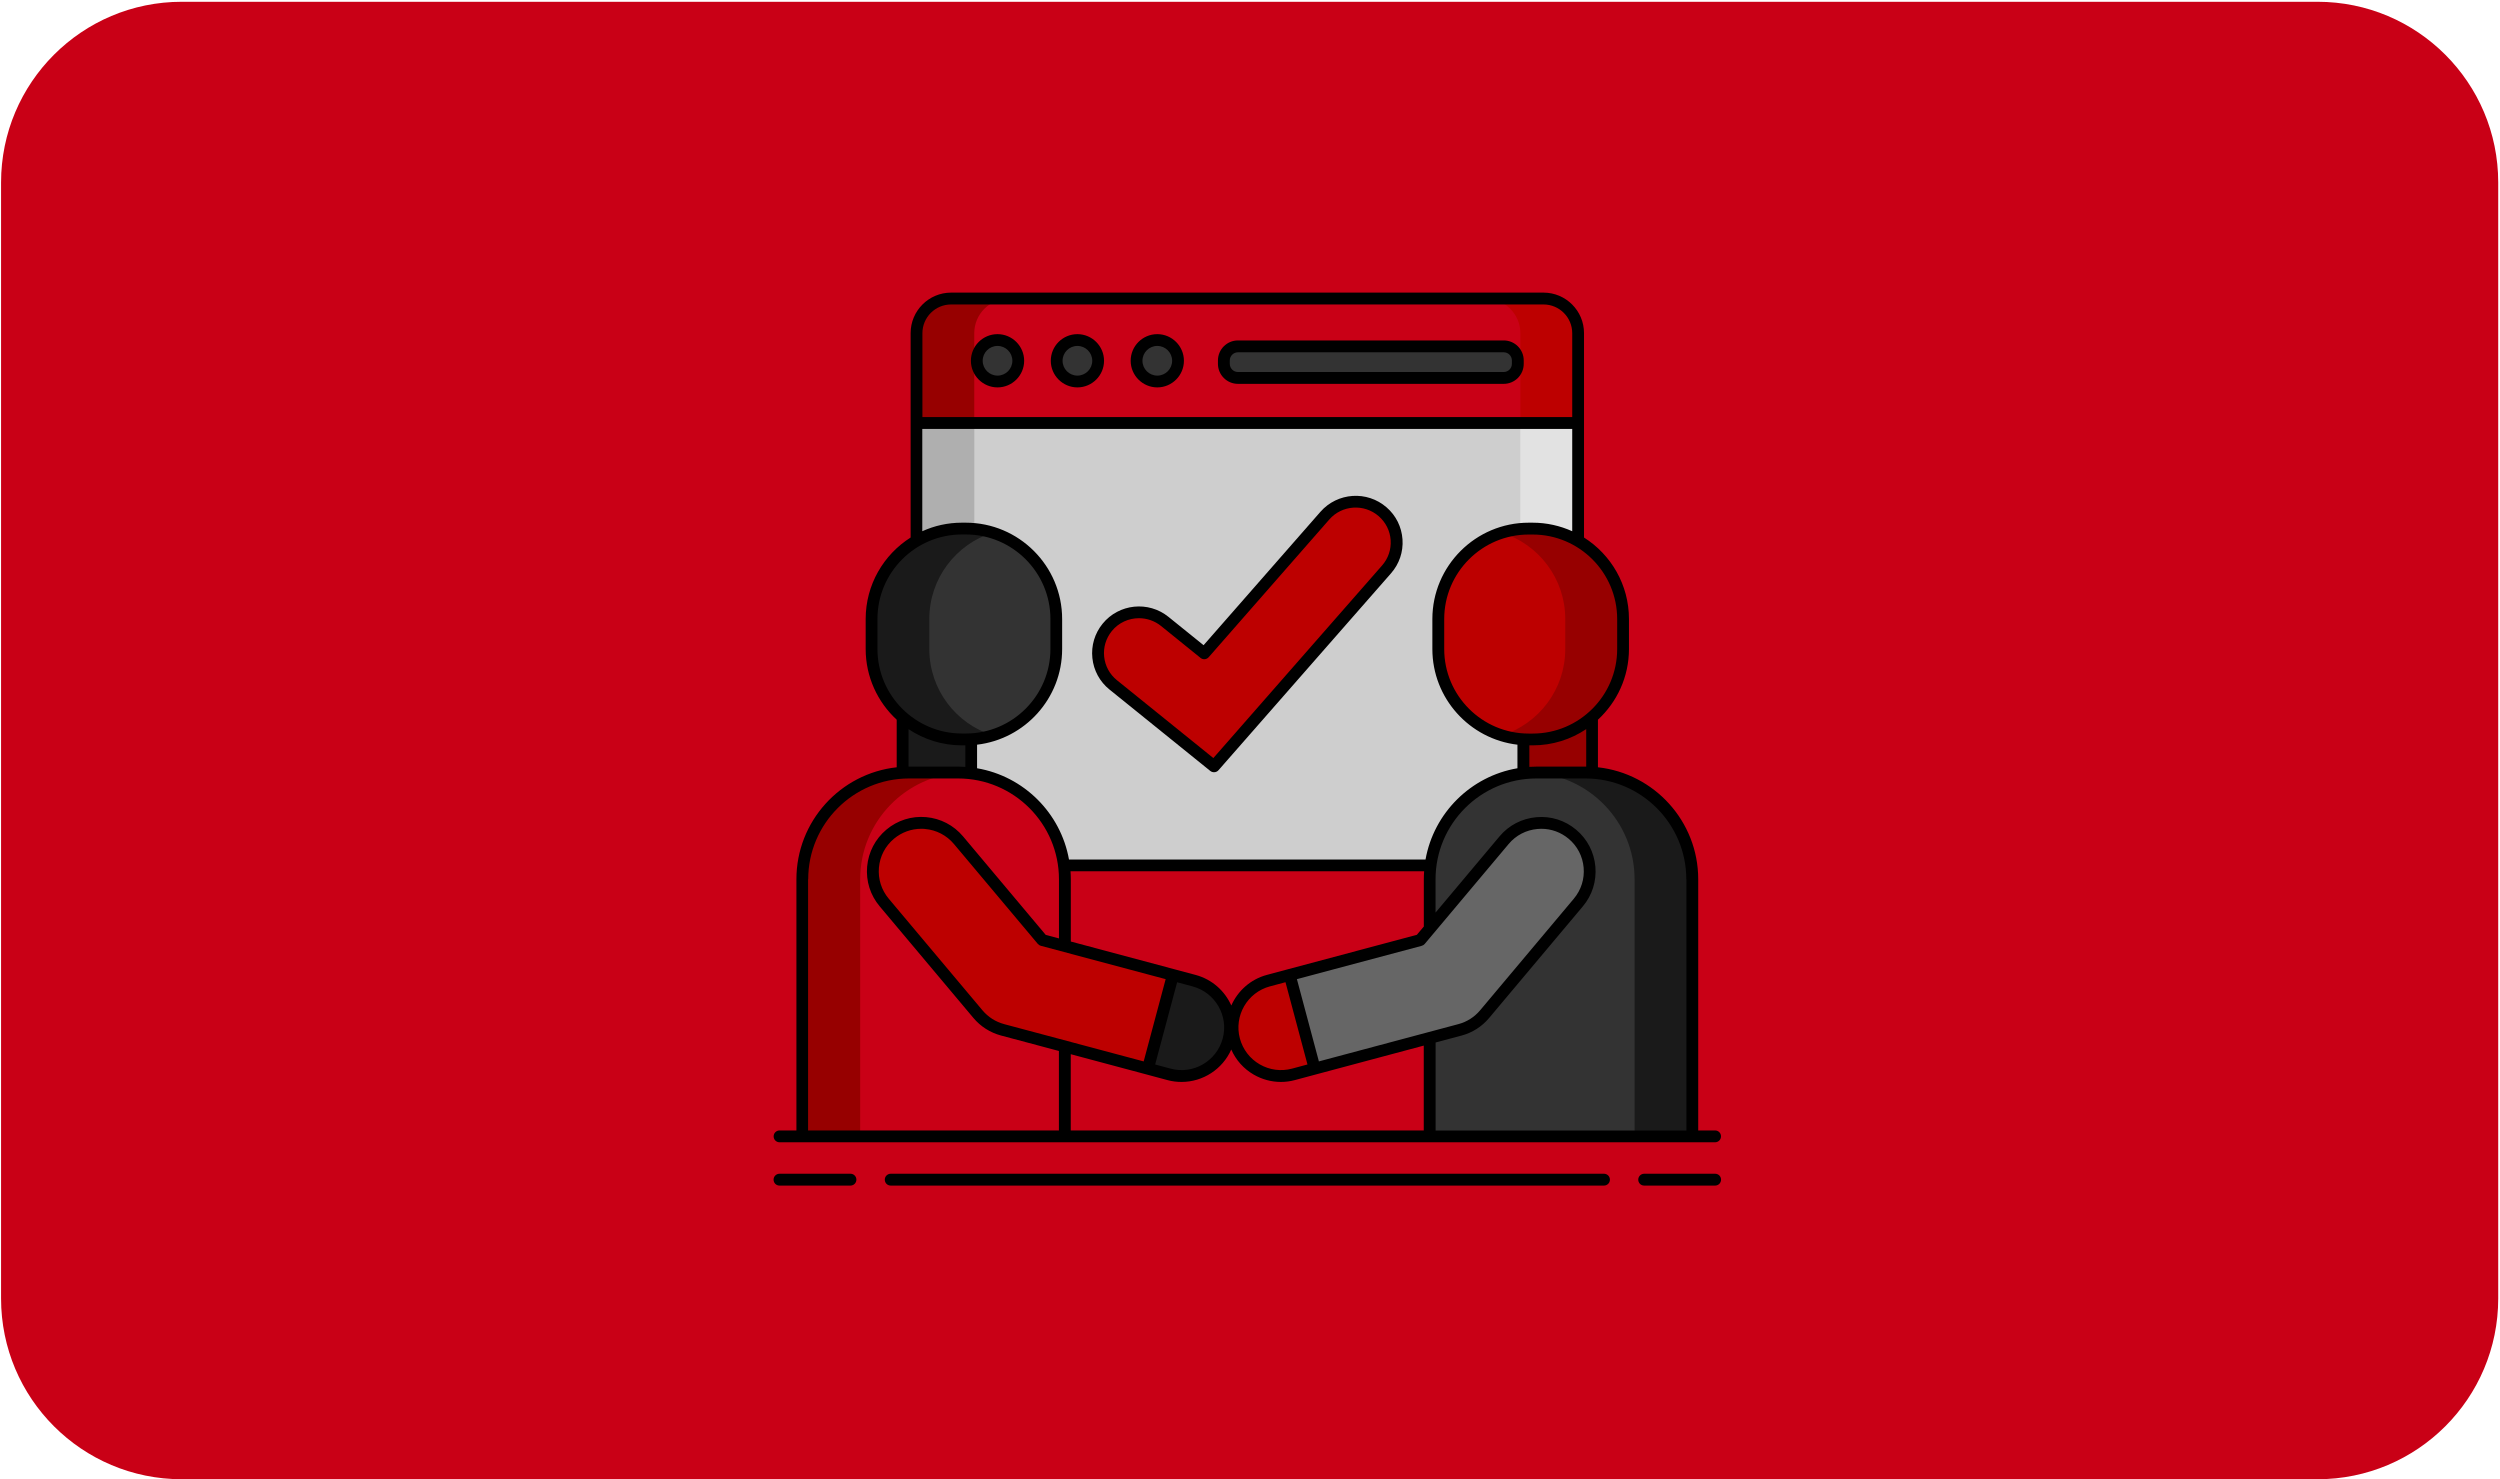
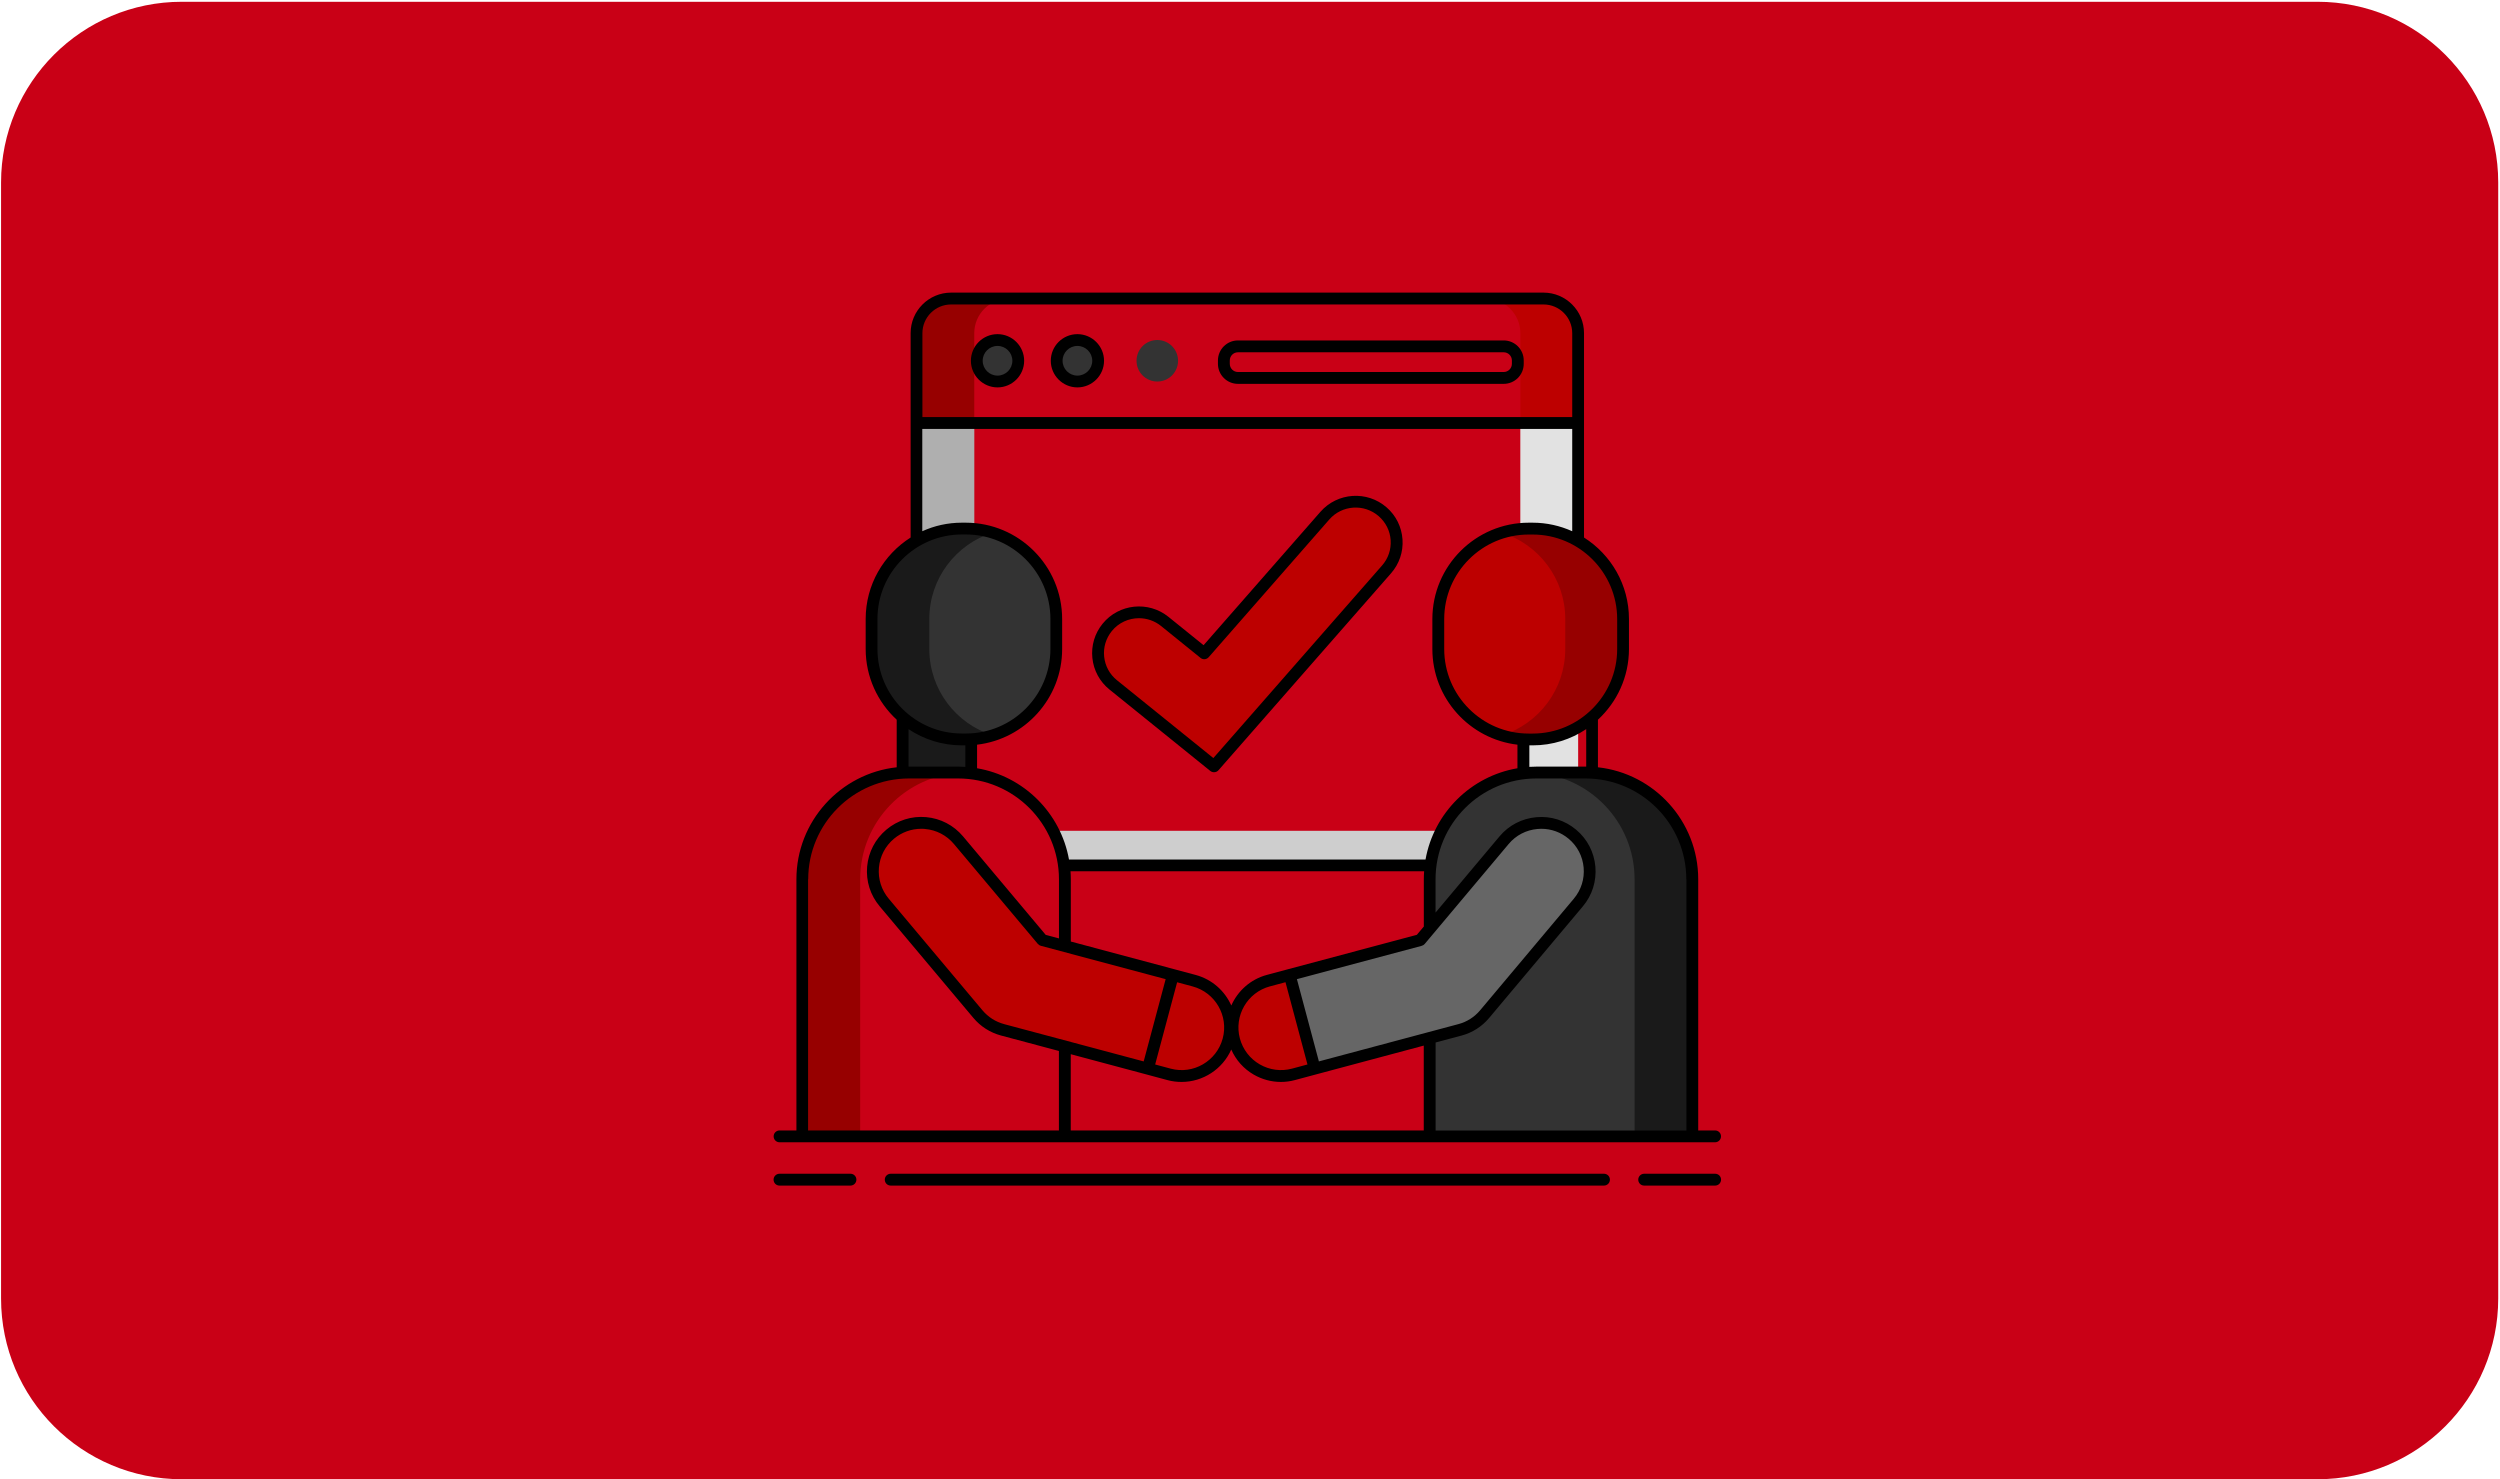
<svg xmlns="http://www.w3.org/2000/svg" width="1264" height="748" viewBox="0 0 1264 748" fill="none">
  <path d="M1171.73 0.898H91.906C41.444 0.898 0.537 41.807 0.537 92.27V656.529C0.537 706.993 41.444 747.902 91.906 747.902H1171.73C1222.19 747.902 1263.1 706.993 1263.1 656.529V92.27C1263.1 41.807 1222.19 0.898 1171.73 0.898Z" fill="#C90016" />
-   <path d="M463.374 420.055C463.374 429.72 471.218 437.563 480.882 437.563H780.404C790.069 437.563 797.912 429.72 797.912 420.055V213.873H463.374V420.055Z" fill="#CECECE" />
+   <path d="M463.374 420.055C463.374 429.72 471.218 437.563 480.882 437.563H780.404C790.069 437.563 797.912 429.72 797.912 420.055V213.873V420.055Z" fill="#CECECE" />
  <path d="M492.616 420.055V213.873H463.374V420.055C463.374 429.72 471.218 437.563 480.882 437.563H510.124C500.459 437.563 492.616 429.72 492.616 420.055Z" fill="#AFAFAF" />
  <path d="M768.67 420.055V213.873H797.912V420.055C797.912 429.72 790.069 437.563 780.404 437.563H751.162C760.827 437.563 768.67 429.72 768.67 420.055Z" fill="#E2E2E2" />
  <path d="M780.404 150.972H480.882C471.218 150.972 463.374 158.815 463.374 168.48V213.904H797.912V168.48C797.912 158.815 790.069 150.972 780.404 150.972Z" fill="#C90016" />
  <path d="M510.093 150.972H480.852C471.187 150.972 463.343 158.815 463.343 168.48V213.904H492.585V168.48C492.585 158.815 500.429 150.972 510.093 150.972Z" fill="#970000" />
  <path d="M751.193 150.972H780.435C790.1 150.972 797.943 158.815 797.943 168.48V213.904H768.701V168.48C768.701 158.815 760.858 150.972 751.193 150.972Z" fill="#BD0000" />
  <path d="M504.35 192.905C510.148 192.905 514.849 188.205 514.849 182.406C514.849 176.608 510.148 171.907 504.35 171.907C498.552 171.907 493.851 176.608 493.851 182.406C493.851 188.205 498.552 192.905 504.35 192.905Z" fill="#333333" />
  <path d="M544.739 192.905C550.537 192.905 555.238 188.205 555.238 182.406C555.238 176.608 550.537 171.907 544.739 171.907C538.941 171.907 534.24 176.608 534.24 182.406C534.24 188.205 538.941 192.905 544.739 192.905Z" fill="#333333" />
  <path d="M585.128 192.905C590.926 192.905 595.627 188.205 595.627 182.406C595.627 176.608 590.926 171.907 585.128 171.907C579.33 171.907 574.63 176.608 574.63 182.406C574.63 188.205 579.33 192.905 585.128 192.905Z" fill="#333333" />
-   <path d="M760.271 191.084H625.919C621.997 191.084 618.786 187.872 618.786 183.951V182.252C618.786 178.331 621.997 175.119 625.919 175.119H760.271C764.193 175.119 767.404 178.331 767.404 182.252V183.951C767.404 187.872 764.193 191.084 760.271 191.084Z" fill="#333333" />
  <path d="M476.93 407.579H470.446C462.664 407.579 456.334 401.248 456.334 393.467V355.918C456.334 348.136 462.664 341.806 470.446 341.806H476.93C484.711 341.806 491.041 348.136 491.041 355.918V393.467C491.041 401.248 484.711 407.579 476.93 407.579Z" fill="#1A1A1A" />
  <path d="M488.324 373.859H486.348C461.089 373.859 440.617 353.386 440.617 328.126V312.965C440.617 287.705 461.089 267.232 486.348 267.232H488.324C513.583 267.232 534.055 287.705 534.055 312.965V328.126C534.055 353.386 513.583 373.859 488.324 373.859Z" fill="#333333" />
  <path d="M469.859 328.126V312.965C469.859 292.461 483.353 275.107 501.942 269.301C497.649 267.943 493.049 267.232 488.324 267.232H486.348C461.089 267.232 440.617 287.705 440.617 312.965V328.126C440.617 353.386 461.089 373.859 486.348 373.859H488.324C493.079 373.859 497.649 373.149 501.942 371.79C483.353 365.985 469.859 348.63 469.859 328.126Z" fill="#1A1A1A" />
  <path d="M538.409 574.544H405.632V444.542C405.632 414.743 429.809 390.564 459.607 390.564H484.433C514.231 390.564 538.409 414.743 538.409 444.542V574.544Z" fill="#C90016" />
  <path d="M486.657 390.658C485.916 390.658 485.205 390.596 484.464 390.596H459.638C429.84 390.596 405.663 414.774 405.663 444.573V574.575H434.904V444.573C434.904 415.515 457.878 391.8 486.688 390.658H486.657Z" fill="#970000" />
-   <path d="M784.356 407.579H790.841C798.622 407.579 804.952 401.248 804.952 393.467V355.918C804.952 348.136 798.622 341.806 790.841 341.806H784.356C776.575 341.806 770.245 348.136 770.245 355.918V393.467C770.245 401.248 776.575 407.579 784.356 407.579Z" fill="#970000" />
  <path d="M772.962 373.859H774.938C800.197 373.859 820.669 353.386 820.669 328.126V312.965C820.669 287.705 800.197 267.232 774.938 267.232H772.962C747.703 267.232 727.231 287.705 727.231 312.965V328.126C727.231 353.386 747.703 373.859 772.962 373.859Z" fill="#BD0000" />
  <path d="M774.907 267.263H772.931C768.176 267.263 763.606 267.973 759.314 269.332C777.903 275.137 791.396 292.491 791.396 312.995V328.157C791.396 348.661 777.903 366.015 759.314 371.82C763.606 373.179 768.207 373.889 772.931 373.889H774.907C800.166 373.889 820.638 353.416 820.638 328.157V312.995C820.638 287.736 800.166 267.263 774.907 267.263Z" fill="#970000" />
  <path d="M722.877 574.544H855.655V444.542C855.655 414.743 831.477 390.564 801.679 390.564H776.853C747.055 390.564 722.877 414.743 722.877 444.542V574.544Z" fill="#333333" />
  <path d="M801.679 390.596H776.853C776.112 390.596 775.37 390.596 774.66 390.658C803.439 391.8 826.444 415.515 826.444 444.573V574.575H855.685V444.573C855.685 414.774 831.508 390.596 801.71 390.596H801.679Z" fill="#1A1A1A" />
  <path d="M591.088 543.201L506.913 520.69C502.065 519.393 497.711 516.614 494.469 512.785L447.071 456.338C438.363 445.962 439.722 430.492 450.066 421.814C460.441 413.106 475.911 414.465 484.588 424.81L527.015 475.328L603.717 495.832C616.81 499.322 624.56 512.754 621.071 525.847C617.581 538.94 604.149 546.691 591.057 543.201H591.088Z" fill="#BD0000" />
-   <path d="M603.748 495.833L593.033 492.961L580.373 540.33L591.088 543.202C604.18 546.691 617.612 538.94 621.102 525.848C624.591 512.755 616.84 499.322 603.748 495.833Z" fill="#1A1A1A" />
  <path d="M654.018 543.201L738.193 520.69C743.041 519.393 747.395 516.614 750.637 512.785L798.035 456.338C806.743 445.962 805.384 430.492 795.04 421.814C784.665 413.106 769.195 414.465 760.518 424.81L718.091 475.328L641.389 495.832C628.296 499.322 620.546 512.754 624.035 525.847C627.524 538.94 640.956 546.691 654.049 543.201H654.018Z" fill="#666666" />
  <path d="M641.358 495.833L652.073 492.961L664.733 540.33L654.018 543.202C640.926 546.691 627.493 538.94 624.004 525.848C620.515 512.755 628.265 499.322 641.358 495.833Z" fill="#BD0000" />
  <path d="M669.828 260.717L608.874 330.319L588.895 314.169C580.002 306.974 566.972 308.364 559.777 317.226C552.582 326.089 553.941 339.089 562.834 346.253L613.845 387.446L701.077 287.891C708.611 279.307 707.716 266.244 699.101 258.772C690.486 251.268 677.393 252.163 669.89 260.748L669.828 260.717Z" fill="#BD0000" />
  <path d="M504.35 168.943C496.908 168.943 490.887 174.996 490.887 182.407C490.887 189.818 496.939 195.87 504.35 195.87C511.761 195.87 517.813 189.818 517.813 182.407C517.813 174.996 511.761 168.943 504.35 168.943ZM504.35 189.91C500.212 189.91 496.847 186.545 496.847 182.407C496.847 178.269 500.212 174.903 504.35 174.903C508.488 174.903 511.854 178.269 511.854 182.407C511.854 186.545 508.488 189.91 504.35 189.91Z" fill="black" />
  <path d="M544.739 168.943C537.297 168.943 531.276 174.996 531.276 182.407C531.276 189.818 537.328 195.87 544.739 195.87C552.15 195.87 558.202 189.818 558.202 182.407C558.202 174.996 552.15 168.943 544.739 168.943ZM544.739 189.91C540.601 189.91 537.236 186.545 537.236 182.407C537.236 178.269 540.601 174.903 544.739 174.903C548.877 174.903 552.243 178.269 552.243 182.407C552.243 186.545 548.877 189.91 544.739 189.91Z" fill="black" />
-   <path d="M585.128 168.943C577.686 168.943 571.665 174.996 571.665 182.407C571.665 189.818 577.717 195.87 585.128 195.87C592.539 195.87 598.591 189.818 598.591 182.407C598.591 174.996 592.539 168.943 585.128 168.943ZM585.128 189.91C580.99 189.91 577.625 186.545 577.625 182.407C577.625 178.269 580.99 174.903 585.128 174.903C589.266 174.903 592.632 178.269 592.632 182.407C592.632 186.545 589.266 189.91 585.128 189.91Z" fill="black" />
  <path d="M760.271 172.124H625.919C620.33 172.124 615.791 176.663 615.791 182.253V183.951C615.791 189.54 620.33 194.079 625.919 194.079H760.271C765.86 194.079 770.399 189.54 770.399 183.951V182.253C770.399 176.663 765.86 172.124 760.271 172.124ZM764.409 183.951C764.409 186.236 762.556 188.089 760.271 188.089H625.919C623.634 188.089 621.781 186.236 621.781 183.951V182.253C621.781 179.967 623.634 178.115 625.919 178.115H760.271C762.556 178.115 764.409 179.967 764.409 182.253V183.951Z" fill="black" />
  <path d="M429.995 593.442H394.114C392.477 593.442 391.119 594.77 391.119 596.438C391.119 598.105 392.446 599.433 394.114 599.433H429.995C431.631 599.433 432.99 598.105 432.99 596.438C432.99 594.77 431.662 593.442 429.995 593.442Z" fill="black" />
  <path d="M867.172 593.442H831.291C829.655 593.442 828.296 594.77 828.296 596.438C828.296 598.105 829.624 599.433 831.291 599.433H867.172C868.809 599.433 870.167 598.105 870.167 596.438C870.167 594.77 868.84 593.442 867.172 593.442Z" fill="black" />
  <path d="M810.973 593.442H450.344C448.707 593.442 447.348 594.77 447.348 596.438C447.348 598.105 448.676 599.433 450.344 599.433H810.973C812.61 599.433 813.969 598.105 813.969 596.438C813.969 594.77 812.641 593.442 810.973 593.442Z" fill="black" />
  <path d="M394.114 577.539H867.141C868.778 577.539 870.137 576.211 870.137 574.544C870.137 572.876 868.809 571.549 867.141 571.549H858.619V444.542C858.619 415.237 836.386 391.059 807.916 387.94V363.885C817.551 354.992 823.603 342.238 823.603 328.126V312.965C823.603 295.641 814.524 280.418 800.876 271.772V168.418C800.876 157.117 791.674 147.945 780.404 147.945H480.882C469.581 147.945 460.41 157.147 460.41 168.418V271.772C446.762 280.418 437.683 295.641 437.683 312.965V328.126C437.683 342.238 443.736 354.992 453.37 363.885V387.94C424.9 391.059 402.667 415.268 402.667 444.542V571.549H394.145C392.508 571.549 391.15 572.876 391.15 574.544C391.15 576.211 392.477 577.539 394.145 577.539H394.114ZM852.659 444.573V571.58H725.841V527.082L738.934 523.593C744.399 522.142 749.247 519.054 752.891 514.7L800.289 458.252C805.014 452.632 807.268 445.499 806.62 438.181C805.971 430.862 802.544 424.223 796.893 419.499C791.273 414.774 784.14 412.52 776.822 413.168C769.504 413.817 762.865 417.244 758.14 422.895L725.811 461.402V444.573C725.811 416.472 748.691 393.591 776.791 393.591H801.617C829.717 393.591 852.598 416.472 852.598 444.573H852.659ZM666.833 536.655L655.716 495.06L718.832 478.2C719.419 478.046 719.944 477.706 720.345 477.243L762.772 426.724C766.478 422.309 771.665 419.622 777.378 419.128C778.026 419.066 778.644 419.035 779.292 419.035C784.356 419.035 789.173 420.796 793.095 424.069C797.51 427.774 800.197 432.962 800.691 438.675C801.185 444.418 799.425 449.977 795.719 454.392L748.321 510.84C745.449 514.236 741.682 516.645 737.39 517.788L666.802 536.655H666.833ZM622.553 508.4C619.28 501.051 612.888 495.184 604.52 492.93L593.805 490.058L541.404 476.039V444.542C541.404 443.183 541.343 441.855 541.25 440.527H720.036C719.944 441.855 719.882 443.183 719.882 444.542V467.979C719.882 467.979 719.882 468.288 719.913 468.411L716.362 472.642L651.27 490.027L640.586 492.899C632.218 495.122 625.826 501.02 622.553 508.369V508.4ZM507.685 517.788C503.393 516.645 499.626 514.236 496.754 510.84L449.356 454.392C445.65 449.977 443.89 444.418 444.384 438.675C444.878 432.931 447.595 427.743 451.98 424.069C455.902 420.796 460.75 419.035 465.783 419.035C466.4 419.035 467.049 419.035 467.697 419.128C473.41 419.622 478.628 422.339 482.303 426.724L524.73 477.243C525.131 477.706 525.656 478.046 526.243 478.2L589.359 495.06L578.242 536.655L507.654 517.788H507.685ZM595.164 496.635L602.976 498.735C614.432 501.792 621.287 513.619 618.199 525.075C615.111 536.531 603.316 543.387 591.86 540.299L584.047 538.199L595.164 496.604V496.635ZM642.13 498.704L649.942 496.604L661.058 538.199L653.246 540.299C647.688 541.781 641.883 541.009 636.911 538.137C631.94 535.265 628.389 530.603 626.876 525.044C623.819 513.588 630.643 501.761 642.099 498.704H642.13ZM801.957 387.6C801.957 387.6 801.772 387.6 801.679 387.6H776.853C775.648 387.6 774.444 387.662 773.24 387.724V376.854H774.938C784.943 376.854 794.237 373.828 801.988 368.64V387.631L801.957 387.6ZM817.643 312.995V328.157C817.643 351.718 798.468 370.894 774.907 370.894H772.931C749.371 370.894 730.195 351.718 730.195 328.157V312.995C730.195 289.434 749.371 270.259 772.931 270.259H774.907C798.468 270.259 817.643 289.434 817.643 312.995ZM466.37 168.449C466.37 160.451 472.885 153.936 480.882 153.936H780.404C788.401 153.936 794.917 160.451 794.917 168.449V210.878H466.37V168.449ZM466.37 216.868H794.917V268.591C788.803 265.843 782.04 264.268 774.907 264.268H772.931C746.067 264.268 724.205 286.13 724.205 312.995V328.157C724.205 353.077 743.041 373.673 767.219 376.514V388.434C743.627 392.448 724.946 411.038 720.746 434.568H540.478C536.278 411.038 517.597 392.448 494.006 388.434V376.514C518.184 373.673 537.02 353.077 537.02 328.157V312.995C537.02 286.13 515.158 264.268 488.293 264.268H486.317C479.184 264.268 472.422 265.812 466.308 268.591V216.868H466.37ZM443.643 328.126V312.965C443.643 289.404 462.819 270.228 486.379 270.228H488.355C511.915 270.228 531.091 289.404 531.091 312.965V328.126C531.091 351.687 511.915 370.864 488.355 370.864H486.379C462.819 370.864 443.643 351.687 443.643 328.126ZM459.329 368.64C467.08 373.828 476.374 376.854 486.379 376.854H488.077V387.724C486.873 387.662 485.669 387.6 484.464 387.6H459.638C459.638 387.6 459.453 387.6 459.36 387.6V368.609L459.329 368.64ZM408.627 444.573C408.627 416.472 431.508 393.591 459.607 393.591H484.433C512.533 393.591 535.414 416.472 535.414 444.573V474.464L528.713 472.673L486.904 422.864C482.179 417.244 475.54 413.786 468.222 413.137C460.904 412.489 453.771 414.743 448.151 419.468C442.531 424.192 439.073 430.831 438.425 438.15C437.776 445.468 440.03 452.601 444.755 458.221L492.153 514.669C495.797 519.023 500.645 522.08 506.11 523.562L535.383 531.375V571.549H408.565V444.542L408.627 444.573ZM541.404 533.011L579.601 543.232L590.285 546.104C592.663 546.753 595.04 547.03 597.387 547.03C608.164 547.03 618.106 540.638 622.522 530.633C624.869 535.945 628.759 540.36 633.885 543.325C638.116 545.764 642.84 547.03 647.595 547.03C649.973 547.03 652.382 546.722 654.759 546.073L665.474 543.201L719.851 528.657V571.549H541.373V532.98L541.404 533.011Z" fill="black" />
  <path d="M560.919 348.6L611.931 389.793C612.487 390.225 613.135 390.441 613.814 390.441C614.648 390.441 615.482 390.102 616.068 389.422L703.3 289.867C707.469 285.112 709.538 279.029 709.105 272.729C708.673 266.43 705.832 260.655 701.046 256.517C691.196 247.933 676.22 248.952 667.605 258.772L608.534 326.212L590.779 311.884C580.62 303.67 565.675 305.245 557.461 315.374C553.478 320.283 551.656 326.428 552.304 332.697C552.953 338.996 556.041 344.647 560.95 348.631L560.919 348.6ZM562.093 319.11C565.582 314.787 570.708 312.564 575.865 312.564C579.786 312.564 583.739 313.86 587.012 316.485L606.99 332.635C608.225 333.654 610.047 333.5 611.128 332.265L672.082 262.662C678.505 255.313 689.714 254.572 697.094 260.995C700.645 264.114 702.806 268.406 703.115 273.1C703.424 277.793 701.911 282.333 698.792 285.884L613.475 383.277L564.718 343.906C561.043 340.942 558.758 336.711 558.264 332.018C557.77 327.324 559.159 322.754 562.124 319.079L562.093 319.11Z" fill="black" />
</svg>